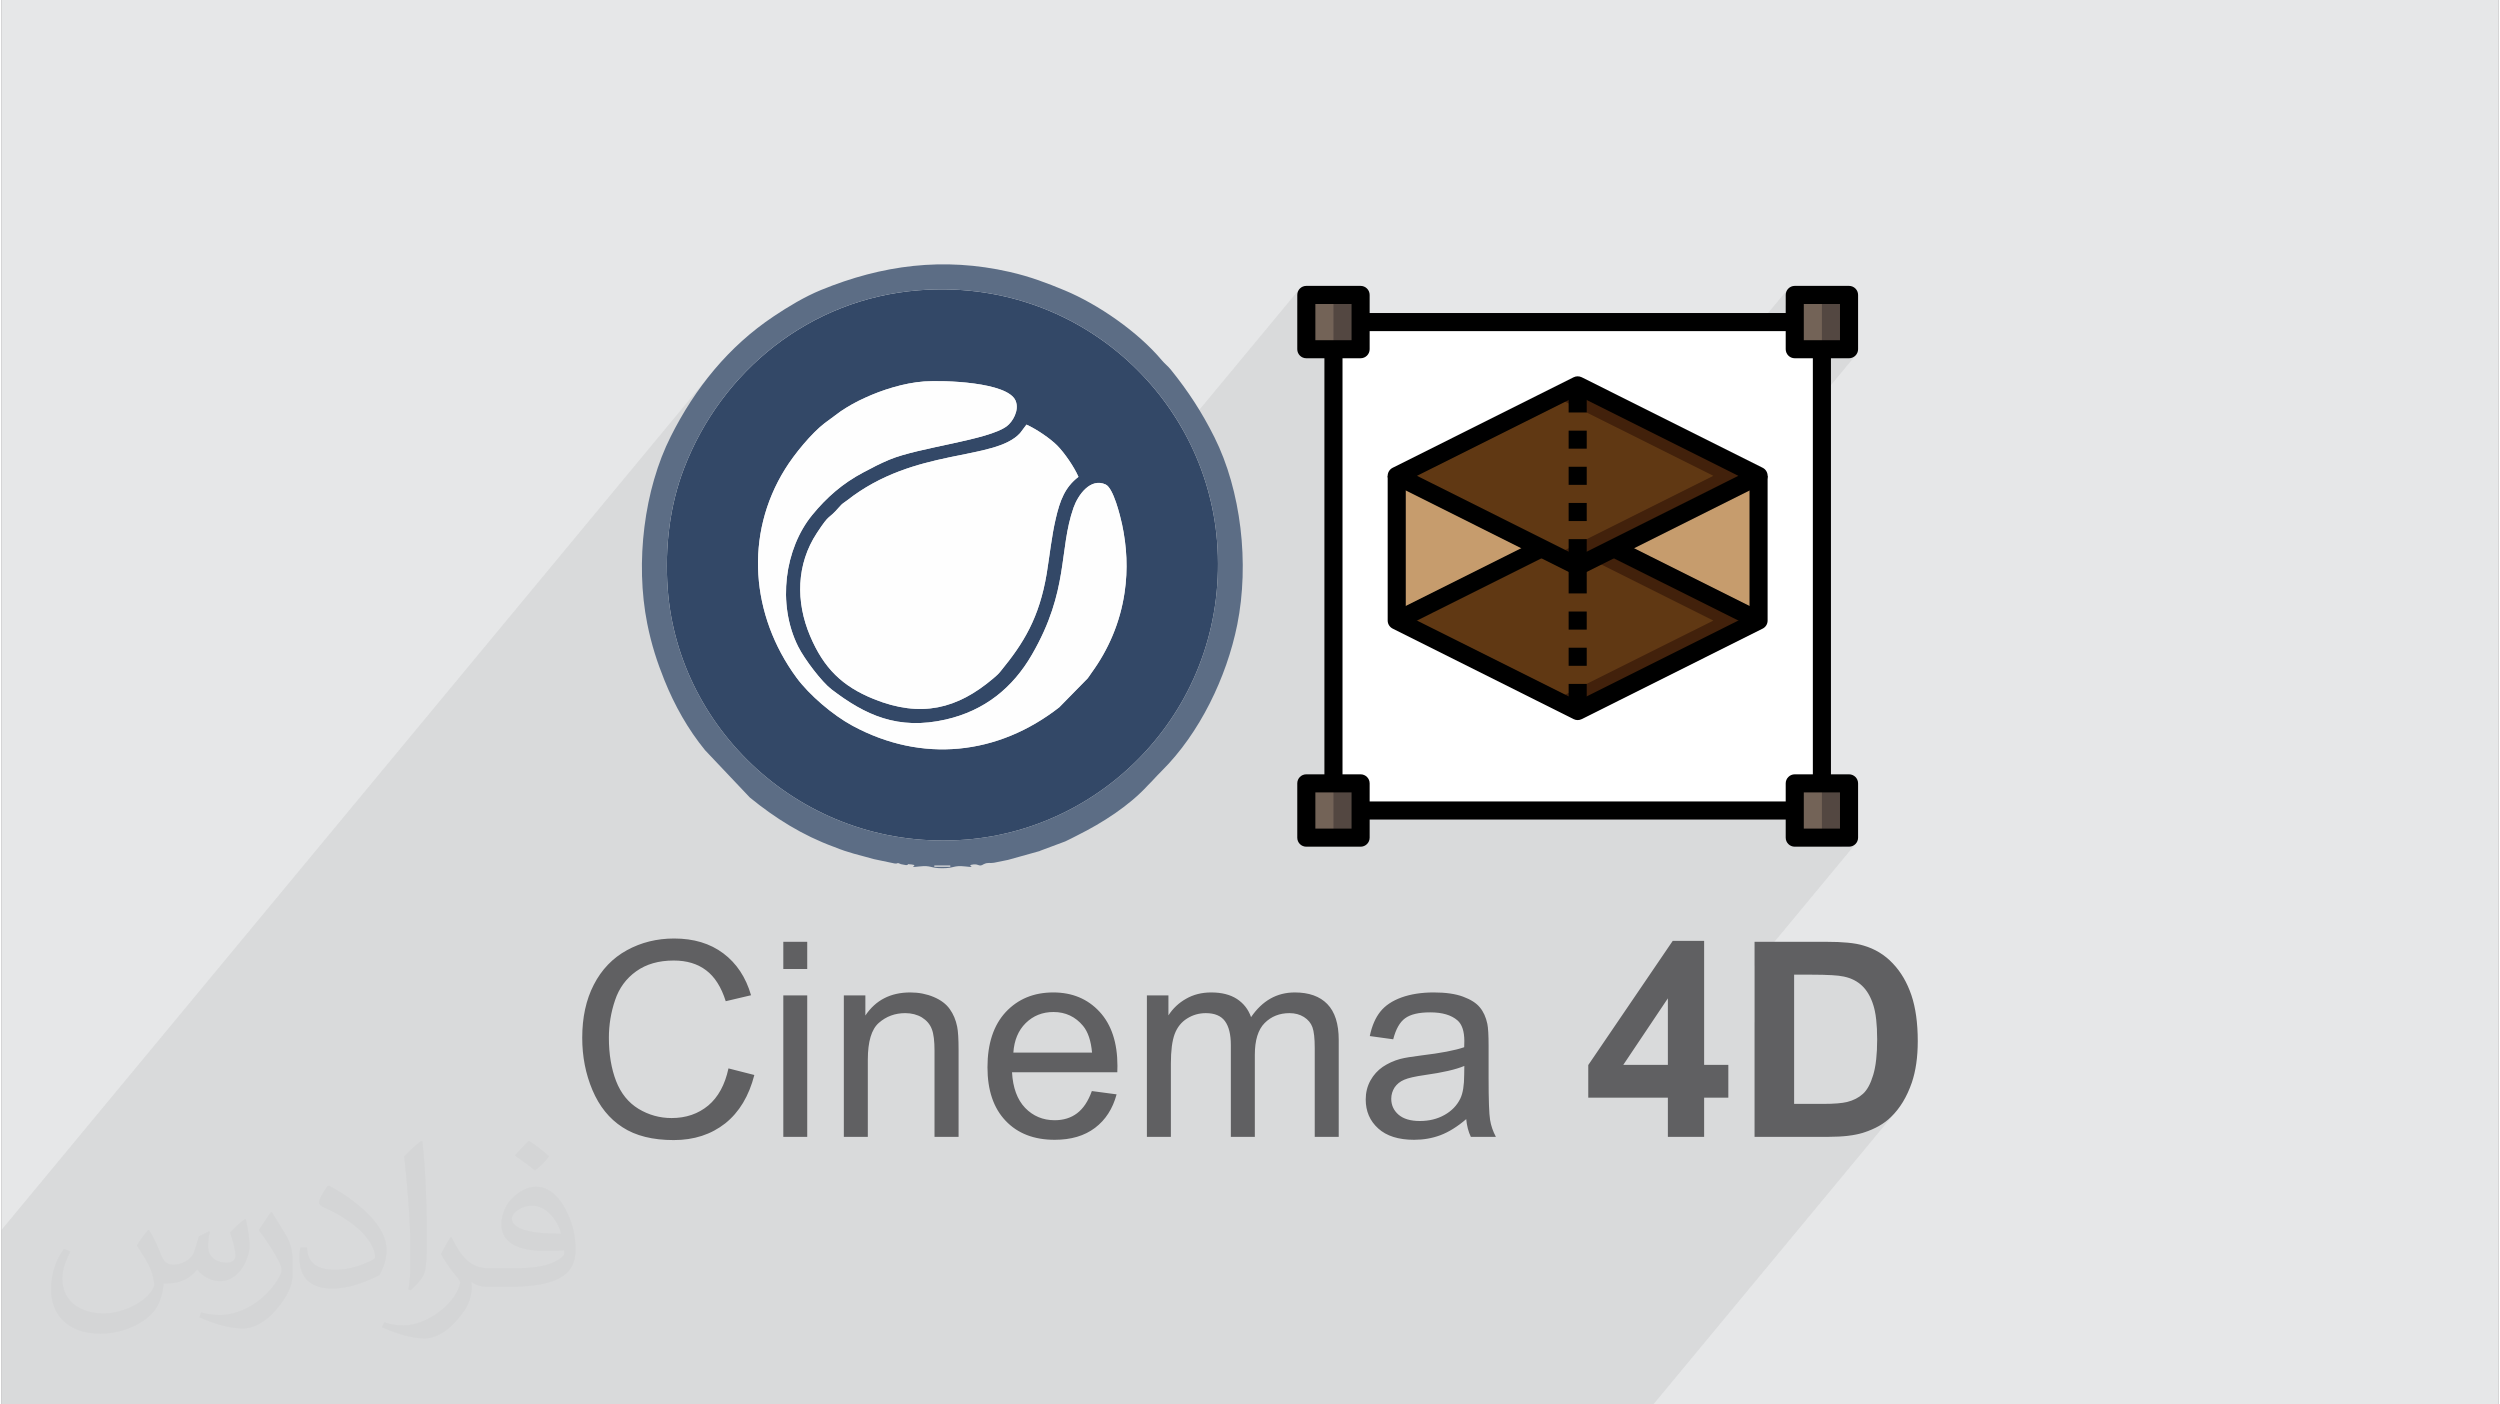
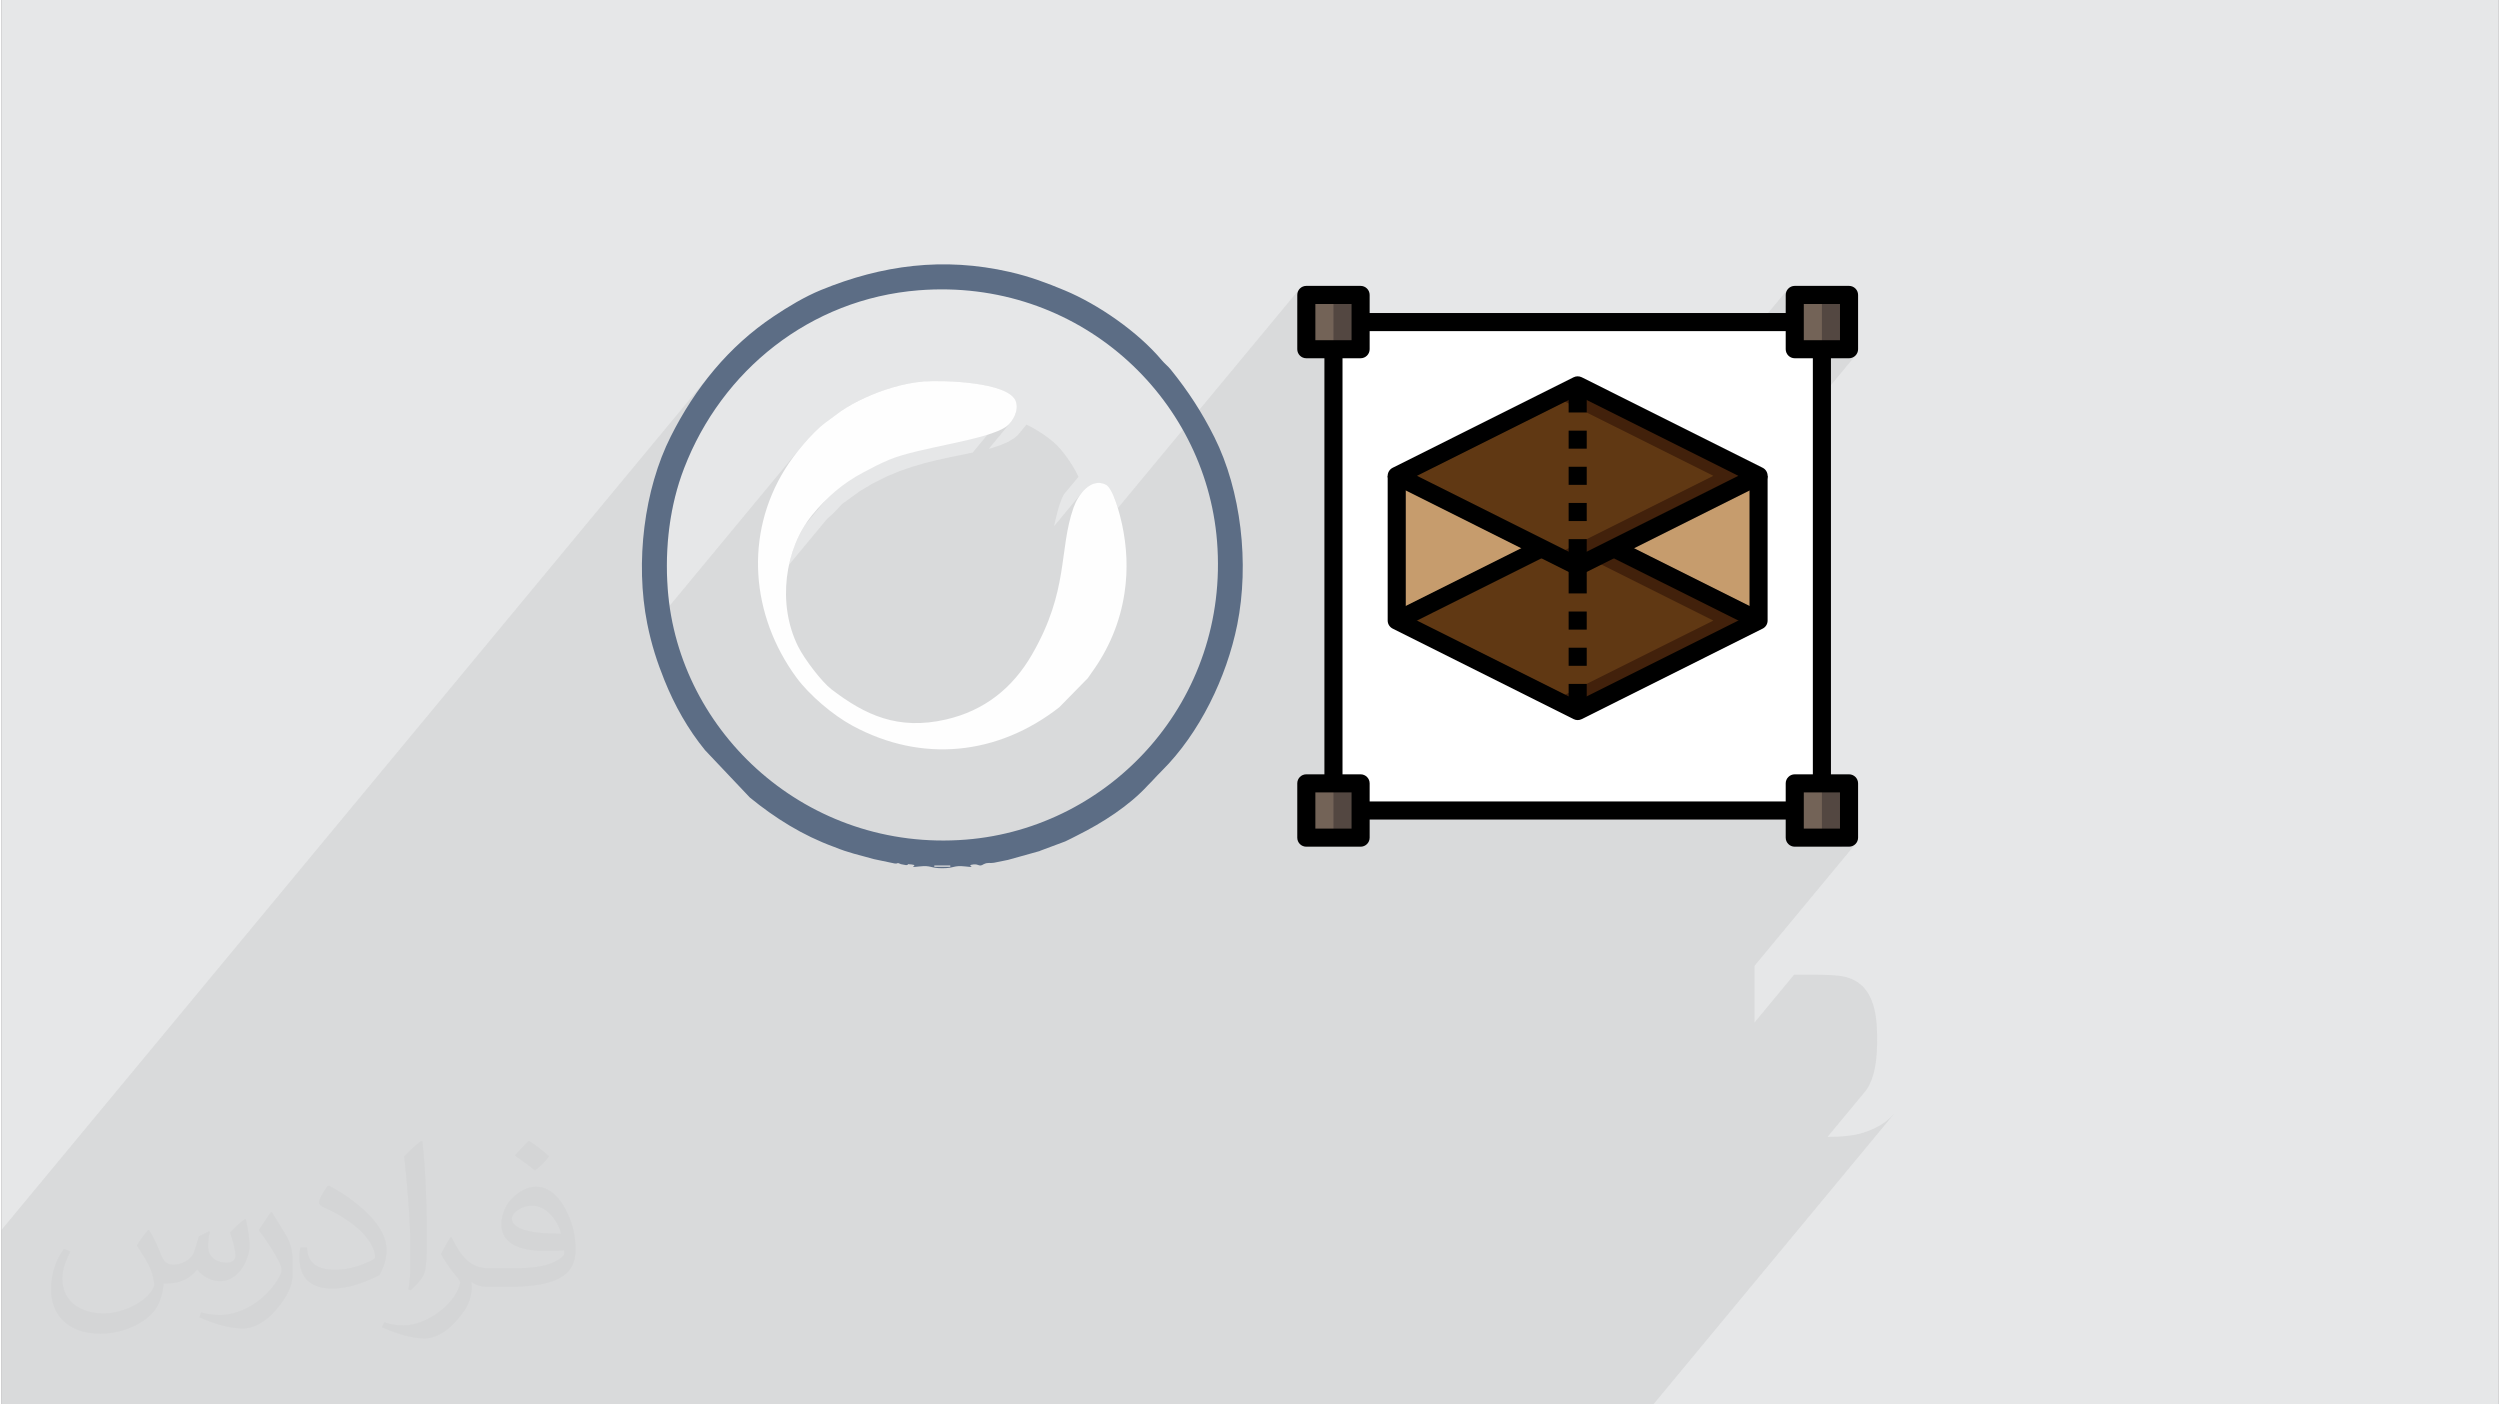
<svg xmlns="http://www.w3.org/2000/svg" xml:space="preserve" width="356px" height="200px" version="1.0" shape-rendering="geometricPrecision" text-rendering="geometricPrecision" image-rendering="optimizeQuality" fill-rule="evenodd" clip-rule="evenodd" viewBox="0 0 35600 20025">
  <rect x="0" y="0" width="35600" height="20025" fill="#808080" stroke="none" />
  <g id="Layer_x0020_1">
    <g id="_2138715463536">
      <path fill="#E6E7E8" d="M0 0l35600 0 0 20025 -35600 0 0 -20025z" />
      <path fill="#373435" fill-opacity="0.031" d="M2102 17538c67,103 111,202 155,311 31,64 48,183 198,183 44,0 107,-14 163,-45 63,-33 111,-82 135,-159l61 -201 145 -72 10 10c-19,76 -24,148 -24,206 0,169 145,233 262,233 68,0 128,-33 128,-95 0,-81 -34,-216 -78,-338 68,-68 136,-136 214,-191l12 6c34,144 53,286 53,381 0,92 -41,195 -75,263 -70,132 -194,237 -344,237 -114,0 -240,-57 -327,-163l-5 0c-83,101 -209,194 -412,194l-63 0c-10,134 -39,229 -82,313 -122,237 -480,404 -817,404 -470,0 -705,-272 -705,-632 0,-223 72,-431 184,-577l92 37c-70,134 -116,261 -116,385 0,338 274,499 591,499 293,0 657,-188 722,-404 -24,-237 -114,-348 -250,-565 42,-72 95,-144 160,-220l13 0 0 0zm5414 -1273c99,62 196,136 290,221 -53,74 -118,142 -201,201 -94,-76 -189,-142 -286,-212 66,-74 131,-146 197,-210zm51 925c-160,0 -291,105 -291,183 0,167 320,219 702,217 -48,-196 -215,-400 -411,-400zm-359 894c208,0 390,-6 528,-41 155,-39 286,-118 286,-171 0,-15 0,-31 -5,-46 -87,9 -186,9 -274,9 -281,0 -496,-64 -581,-223 -22,-43 -36,-93 -36,-148 0,-153 65,-303 181,-406 97,-84 204,-138 313,-138 196,0 354,159 463,408 60,136 101,292 101,490 0,132 -36,243 -118,326 -153,148 -434,204 -865,204l-197 0 0 0 -51 0c-106,0 -184,-19 -244,-66l-10 0c2,24 5,49 5,72 0,97 -32,220 -97,319 -192,286 -400,410 -579,410 -182,0 -405,-70 -606,-161l36 -70c66,27 155,45 279,45 325,0 751,-313 804,-617 -12,-25 -33,-58 -65,-93 -94,-113 -155,-208 -211,-307 49,-95 92,-171 134,-239l16 -2c139,282 265,445 546,445l43 0 0 0 204 0 0 0zm-1406 299c24,-130 26,-276 26,-412l0 -202c0,-377 -48,-925 -87,-1281 68,-75 163,-161 238,-219l21 6c51,449 64,971 64,1450 0,126 -5,250 -17,340 -8,114 -73,200 -214,332l-31 -14 0 0zm-1447 -596c7,177 94,317 397,317 189,0 349,-49 526,-133 31,-15 48,-33 48,-50 0,-111 -84,-257 -228,-391 -138,-126 -322,-237 -494,-311 -58,-25 -77,-52 -77,-76 0,-52 68,-159 123,-235l20 -2c196,103 416,255 579,426 148,157 240,315 240,488 0,128 -39,250 -102,361 -216,109 -446,191 -674,191 -276,0 -465,-129 -465,-434 0,-33 0,-85 12,-151l95 0 0 0zm-500 -502l172 278c63,103 121,214 121,391l0 227c0,183 -117,379 -306,572 -147,132 -278,188 -399,188 -180,0 -386,-56 -623,-159l26 -70c76,21 163,37 270,37 341,-2 690,-251 850,-556 19,-35 27,-68 27,-91 0,-35 -20,-74 -34,-109 -87,-165 -184,-315 -291,-453 56,-88 111,-173 172,-257l15 2 0 0z" />
      <path fill="#373435" fill-opacity="0.078" d="M12329 20025l-7 0 -7 0 -22 0 -2 0 -39 0 -89 0 -22 0 -22 0 -6 0 -73 0 -7 0 -20 0 -21 0 -10 0 -10 0 -20 0 -3 0 -21 0 -18 0 -4 0 -18 0 -47 0 0 0 -2 0 -59 0 -3 0 -41 0 -44 0 -170 0 0 0 -22 0 -4 0 -105 0 -83 0 -43 0 -1 0 -128 0 -38 0 -3 0 -131 0 -17 0 -66 0 -44 0 -53 0 -91 0 -62 0 -71 0 -9 0 -68 0 -2 0 -4 0 -46 0 -38 0 -32 0 -59 0 -24 0 -138 0 -44 0 -4 0 -18 0 -393 0 -472 0 -20 0 -64 0 -50 0 -18 0 -7 0 -12 0 0 0 0 0 -2 0 -7 0 -108 0 -75 0 -19 0 -35 0 -25 0 -14 0 -136 0 -17 0 -51 0 -36 0 -188 0 -56 0 -6 0 -3 0 -261 0 -5 0 -10 0 -71 0 -9 0 -156 0 -28 0 -5 0 -96 0 -141 0 -3 0 -32 0 -54 0 -214 0 0 0 -16 0 -82 0 -2 0 -50 0 -10 0 -19 0 -65 0 -23 0 -2 0 -10 0 -170 0 -31 0 -22 0 -25 0 -5 0 -52 0 -33 0 -15 0 -4 0 -16 0 -2 0 -40 0 -21 0 -21 0 0 0 -20 0 -1 0 -25 0 -1 0 -50 0 -3 0 -27 0 -71 0 -40 0 -44 0 -22 0 -129 0 -5 0 -8 0 -120 0 0 0 -22 0 -122 0 -50 0 -98 0 0 0 0 0 -4 0 -4 0 -12 0 -68 0 -123 0 0 0 -6 0 -37 0 -40 0 -13 0 -192 0 0 0 -167 0 -42 0 -162 0 -81 0 -68 0 -168 0 0 0 -25 0 0 0 -31 0 -391 0 -16 0 -36 0 -167 0 -230 0 -13 0 -39 0 -64 0 0 0 -337 0 0 0 -8 0 -253 0 -185 0 -201 0 0 0 -98 0 -926 0 -1 0 -33 0 -33 0 -243 0 0 0 -16 0 -158 0 -476 0 -184 0 0 0 -89 0 -52 0 0 0 0 0 -89 0 0 -24 0 -141 0 -1440 0 -335 0 -350 0 -200 10075 -12158 -86 113 -83 115 -79 118 -76 121 -73 123 -70 126 -66 128 -69 145 -62 150 -57 157 -50 161 -9 34 1137 -1372 -170 214 -156 226 -141 237 -125 247 -109 257 -36 99 -34 101 -30 102 -28 104 0 0 -24 105 -22 106 -19 107 0 0 -16 109 -13 109 -10 110 -7 110 0 0 -4 111 -2 112 1 111 4 113 7 112 20 191 7 49 1835 -2215 0 0 74 -90 0 0 77 -87 76 -81 1 0 75 -71 72 -60 230 -170 0 0 40 -26 0 0 40 -25 0 0 41 -25 0 0 42 -24 42 -23 1 0 43 -23 0 0 45 -22 47 -22 95 -42 100 -39 104 -37 108 -34 0 0 109 -29 111 -24 0 0 109 -18 108 -12 1 0 0 0 -1691 2040 -35 57 -57 105 -49 111 -42 115 0 0 -34 118 0 0 -15 67 506 -610 32 -39 27 -26 25 -21 29 -25 0 0 39 -39 0 0 56 -61 18 -20 14 -15 13 -12 0 0 11 -9 0 0 11 -7 0 -1 13 -8 0 0 15 -10 0 0 18 -14 0 0 183 -132 0 0 186 -111 186 -94 187 -78 185 -64 0 0 182 -53 0 0 178 -44 0 0 172 -38 0 0 165 -34 0 0 156 -32 0 0 11 -2 612 -739 15 52 1 54 -9 53 -18 51 -24 48 -29 42 -318 385 42 -11 0 0 123 -41 0 0 110 -47 0 0 94 -57 0 0 45 -40 123 -149 57 28 59 33 61 37 61 39 58 42 55 42 49 41 42 40 39 43 0 0 42 51 0 0 42 55 42 59 40 61 0 0 36 60 32 59 26 55 0 0 -209 251 -3 6 0 0 -34 76 -29 81 0 0 -25 87 -23 92 -21 95 -3 15 394 -475 56 -60 0 0 63 -47 69 -28 75 -6 78 22 41 34 39 59 36 77 0 0 33 87 0 0 25 80 2580 -3112 -12 22 -8 24 -2 26 0 156 129 -156 0 284 129 -155 0 516 44 0 214 -258 0 258 66 0 321 -387 0 258 5596 0 503 -607 -16 19 -12 22 -7 24 -3 26 0 156 129 -156 0 284 129 -155 0 516 516 0 -107 129 236 0 -107 129 107 0 26 -3 24 -7 22 -12 19 -16 -607 733 0 5366 258 0 -320 387 191 0 -213 258 471 0 -107 129 236 0 -107 129 107 0 26 -2 24 -8 22 -12 19 -15 -1438 1735 0 808 564 -681 250 0 82 1 75 1 68 2 61 3 54 4 47 4 40 6 32 6 39 9 37 12 35 13 33 16 31 17 30 19 28 22 27 23 25 25 23 28 22 30 21 33 19 34 17 38 16 39 15 42 13 45 12 51 10 54 8 60 6 64 4 69 3 73 1 79 -1 78 -3 74 -4 70 -6 66 -8 62 -10 57 -12 53 -13 49 -14 45 -16 42 -17 38 -17 35 -19 32 -20 29 -21 25 -526 635 14 0 75 -1 72 -3 68 -4 64 -7 60 -8 56 -10 52 -12 48 -14 61 -21 57 -23 54 -25 51 -26 47 -29 45 -31 41 -33 38 -35 47 -48 -3435 4146 -7 0 -210 0 -446 0 -14 0 -80 0 -366 0 -466 0 -129 0 -252 0 -368 0 -100 0 -117 0 -265 0 -81 0 -53 0 -116 0 -348 0 -321 0 -60 0 -5 0 -102 0 -117 0 0 0 -119 0 -151 0 -259 0 -21 0 -18 0 -22 0 -45 0 -22 0 -125 0 -4 0 -84 0 -44 0 -126 0 -22 0 -115 0 -121 0 -85 0 -44 0 -38 0 -275 0 -275 0 0 0 -178 0 -130 0 -20 0 -172 0 -54 0 -102 0 -223 0 -72 0 -158 0 -35 0 -147 0 -60 0 -46 0 -158 0 -39 0 -15 0 -57 0 -19 0 -38 0 -37 0 -16 0 -46 0 -14 0 -82 0 -33 0 -34 0 -79 0 -12 0 -281 0 -11 0 -127 0 -311 0 -196 0 -102 0 -43 0 -118 0 -15 0 -24 0 -49 0 -9 0 -71 0 -38 0 -1 0 -50 0 -10 0 -29 0 -78 0 0 0 -44 0 -38 0 -51 0 -80 0 -23 0 -127 0 -8 0 -1 0 -15 0 -40 0 -11 0 -33 0 -45 0 -77 0 -42 0 -6 0 0 0 -26 0 -38 0 -47 0 -22 0 -81 0 -44 0 -4 0 -56 0 -29 0 -14 0 -25 0 -13 0 -47 0 -88 0 -4 0 -14 0 -133 0 -81 0 -8 0 -14 0 -4 0 -63 0 -28 0 -6 0 -14 0zm-1113 -11918l726 -876 -726 876zm3242 -2393l-30 -48 -46 -42 -62 -37 -74 -32 -84 -28 -93 -23 -99 -20 0 0 -103 -16 0 0 -105 -12 -105 -9 -102 -7 -98 -4 0 0 -92 -2 0 0 -83 0 0 0 -72 2 0 0 -59 3" />
      <g>
-         <path fill="#606062" fill-rule="nonzero" d="M10364 15233l369 94c-77,301 -216,531 -415,690 -201,158 -445,238 -734,238 -299,0 -543,-60 -731,-183 -188,-121 -330,-298 -428,-529 -98,-232 -146,-480 -146,-746 0,-289 54,-542 165,-757 111,-216 268,-380 472,-492 204,-112 429,-167 673,-167 279,0 513,70 702,212 189,142 321,341 395,597l-361 85c-63,-201 -157,-349 -280,-441 -122,-93 -276,-139 -462,-139 -213,0 -392,51 -535,154 -143,102 -244,240 -301,412 -59,173 -88,352 -88,535 0,236 35,442 103,618 69,177 176,308 320,396 145,87 302,131 471,131 206,0 379,-60 522,-178 142,-119 239,-296 289,-530l0 0zm782 -1417l0 -388 341 0 0 388 -341 0zm0 2393l0 -2017 341 0 0 2017 -341 0zm863 0l0 -2017 307 0 0 287c147,-220 361,-329 640,-329 122,0 233,22 335,65 102,43 178,101 228,172 51,71 87,155 106,252 13,63 20,174 20,332l0 1238 -343 0 0 -1225c0,-140 -12,-244 -39,-312 -26,-69 -74,-124 -141,-166 -67,-40 -147,-61 -238,-61 -144,0 -270,46 -375,138 -106,92 -158,268 -158,526l0 1100 -342 0zm3536 -653l353 47c-55,205 -158,365 -308,478 -151,114 -342,170 -575,170 -294,0 -528,-90 -699,-271 -173,-181 -259,-436 -259,-762 0,-338 87,-601 260,-788 175,-187 401,-280 678,-280 269,0 489,91 659,274 170,183 256,442 256,773 0,21 -1,51 -2,91l-1501 0c12,221 75,391 187,508 112,116 253,176 421,176 125,0 232,-33 319,-99 89,-67 159,-172 211,-317l0 0zm-1119 -548l1122 0c-15,-169 -58,-296 -128,-381 -109,-131 -250,-198 -422,-198 -157,0 -289,53 -396,158 -106,105 -164,245 -176,421l0 0zm1904 1201l0 -2017 307 0 0 285c63,-98 147,-178 252,-237 104,-60 224,-90 358,-90 149,0 271,31 367,93 94,62 162,147 201,259 161,-235 368,-352 624,-352 201,0 356,55 463,165 109,112 163,282 163,512l0 1382 -342 0 0 -1269c0,-136 -11,-234 -33,-295 -22,-60 -63,-108 -121,-145 -59,-37 -128,-55 -206,-55 -142,0 -260,47 -354,141 -94,95 -140,246 -140,453l0 1170 -342 0 0 -1309c0,-151 -28,-265 -84,-341 -56,-76 -147,-114 -273,-114 -96,0 -185,25 -266,76 -81,50 -141,124 -178,222 -36,97 -54,238 -54,421l0 1045 -342 0 0 0zm4553 -253c-127,109 -249,184 -367,229 -117,44 -242,66 -377,66 -221,0 -392,-54 -510,-161 -120,-108 -179,-246 -179,-414 0,-98 22,-188 67,-270 45,-81 105,-146 176,-195 74,-49 155,-87 246,-112 68,-18 169,-34 305,-51 276,-33 480,-72 610,-117 1,-47 2,-77 2,-89 0,-138 -33,-237 -97,-293 -88,-77 -218,-115 -390,-115 -162,0 -280,28 -357,84 -77,56 -133,156 -170,300l-334 -46c30,-144 80,-260 150,-348 70,-88 171,-155 303,-203 131,-47 285,-71 459,-71 171,0 312,20 420,61 108,40 188,91 238,153 51,61 86,139 106,233 12,58 18,162 18,314l0 453c0,317 7,517 21,602 13,84 42,165 83,243l-357 0c-35,-72 -57,-157 -66,-253l0 0zm-27 -758c-125,52 -310,94 -559,129 -142,20 -242,43 -299,68 -59,25 -104,62 -136,109 -31,49 -48,103 -48,162 0,91 35,167 104,227 70,60 171,90 304,90 131,0 248,-28 351,-86 102,-57 178,-135 226,-234 37,-77 55,-190 55,-340l2 -125 0 0zm2902 1011l0 -559 -1135 0 0 -465 1204 -1770 448 0 0 1768 345 0 0 467 -345 0 0 559 -517 0zm0 -1026l0 -949 -636 949 636 0zm1236 -1755l1024 0c232,0 408,16 528,53 163,47 303,132 419,255 117,123 204,273 265,452 60,177 91,396 91,656 0,230 -29,427 -85,592 -70,203 -169,367 -298,491 -97,96 -228,170 -394,223 -124,39 -288,59 -495,59l-1055 0 0 -2781 0 0zm564 469l0 1842 416 0c157,0 269,-10 339,-27 91,-23 166,-61 226,-116 60,-54 109,-144 146,-268 38,-124 57,-294 57,-509 0,-215 -19,-380 -57,-495 -37,-115 -90,-204 -158,-269 -69,-65 -154,-109 -260,-131 -77,-18 -231,-27 -459,-27l-250 0 0 0z" />
        <g>
          <g>
-             <path fill="#334867" d="M15354 6799c-194,148 -264,340 -323,593 -59,252 -87,524 -129,783 -106,638 -334,999 -650,1385 -42,54 -63,70 -114,114 -509,431 -1026,566 -1704,292 -445,-181 -709,-434 -906,-899 -207,-488 -196,-1023 97,-1468 198,-301 143,-168 317,-368 54,-62 58,-54 113,-96 967,-761 2100,-557 2468,-961l90 -120c145,66 342,200 442,302 102,104 239,303 299,443l0 0zm-2203 -1360c278,-20 1196,7 1307,275 57,137 -44,302 -126,363 -265,199 -1250,299 -1674,477 -131,55 -248,115 -372,182 -293,155 -521,354 -728,607 -391,478 -503,1266 -202,1872 92,185 340,509 476,613 481,368 948,587 1631,431 554,-127 955,-452 1229,-927 530,-917 379,-1487 592,-2094 66,-184 243,-430 458,-330 111,52 207,445 233,564 69,320 86,646 37,975 -63,429 -230,814 -471,1145 -25,34 -30,47 -55,79l-405 413c-874,683 -1958,801 -2951,262 -280,-152 -615,-438 -797,-686 -650,-887 -744,-2037 -161,-2973 134,-216 378,-511 563,-653l230 -170c107,-71 214,-133 341,-190 244,-113 560,-214 845,-235l0 0zm-3653 2959c153,2055 1994,3753 4253,3573 2064,-165 3760,-1983 3579,-4254 -165,-2064 -1984,-3758 -4255,-3578 -1549,123 -2809,1146 -3344,2538 -202,524 -277,1123 -233,1721z" />
-             <path fill="#FEFEFE" d="M15354 6799c-60,-140 -197,-338 -299,-443 -100,-102 -297,-236 -442,-302l-90 120c-368,404 -1501,200 -2468,961 -55,42 -59,34 -113,96 -174,200 -119,67 -317,368 -293,445 -304,980 -97,1468 197,465 461,718 906,899 678,274 1195,139 1704,-292 51,-44 72,-60 114,-113 316,-387 544,-748 650,-1386 42,-259 70,-531 129,-783 59,-253 129,-445 323,-593l0 0z" />
            <path fill="#5C6D85" d="M13299 12340l228 0 0 19 -228 0 0 -19zm705 -19l0 0zm-1181 0l0 0zm-3325 -3923c-44,-599 31,-1197 233,-1721 535,-1392 1795,-2415 3344,-2538 2271,-180 4090,1514 4255,3578 181,2271 -1515,4089 -3579,4254 -2259,180 -4100,-1518 -4253,-3573zm3325 3923l73 14c58,-4 -17,-21 76,-10 124,13 -81,51 110,29 180,-20 150,25 331,25 183,0 152,-45 332,-25 190,22 -15,-16 111,-29 83,-9 78,41 148,-4 64,-30 86,-9 145,-20l187 -38c3,0 8,-2 11,-2l455 -127c2,-1 7,-4 9,-5l354 -132c60,-27 114,-57 178,-89 354,-176 735,-420 1002,-712l47 -48c3,-4 6,-7 10,-10 2,-3 6,-7 9,-10 48,-53 80,-85 130,-136 540,-536 926,-1335 1077,-2085 175,-873 55,-1913 -326,-2674 -178,-356 -374,-656 -620,-961 -42,-53 -85,-82 -130,-136 -339,-405 -909,-798 -1385,-996 -255,-106 -488,-195 -784,-263 -943,-215 -1818,-99 -2690,258 -234,96 -467,237 -672,374 -645,430 -1122,1022 -1469,1712 -381,754 -510,1799 -336,2671 61,304 141,547 244,804 147,365 337,702 580,1000l639 675c361,295 753,540 1195,702 2,1 7,3 9,3 208,86 346,111 563,173l295 62c65,8 22,-22 92,10l0 0z" />
            <path fill="#FEFEFE" d="M13151 5439c-285,21 -601,122 -845,235 -127,57 -234,119 -341,190l-230 170c-185,142 -429,437 -563,653 -583,936 -489,2086 161,2973 182,248 517,534 797,686 993,539 2077,421 2951,-262l405 -413c25,-32 30,-45 55,-79 241,-331 408,-716 471,-1145 49,-329 32,-655 -37,-975 -26,-119 -122,-512 -233,-564 -215,-100 -393,146 -458,330 -213,607 -62,1177 -592,2094 -274,475 -675,800 -1229,927 -683,156 -1150,-63 -1631,-431 -136,-104 -384,-428 -476,-613 -301,-606 -189,-1394 202,-1872 207,-253 435,-452 728,-607 124,-67 241,-127 372,-182 424,-178 1409,-278 1674,-477 82,-61 183,-226 126,-363 -111,-268 -1029,-295 -1308,-275l1 0z" />
          </g>
          <g>
            <path fill="white" fill-rule="nonzero" d="M18990 11556l6964 0 0 -6964 -6964 0 0 6964z" />
            <path fill="#534741" fill-rule="nonzero" d="M25567 4979l774 0 0 -774 -774 0 0 774z" />
            <path fill="#534741" fill-rule="nonzero" d="M18603 4979l774 0 0 -774 -774 0 0 774z" />
            <path fill="#736357" fill-rule="nonzero" d="M18603 4979l387 0 0 -774 -387 0 0 774z" />
            <path fill="#534741" fill-rule="nonzero" d="M18603 11943l774 0 0 -774 -774 0 0 774z" />
            <path fill="#736357" fill-rule="nonzero" d="M18603 11943l387 0 0 -774 -387 0 0 774z" />
            <path fill="#534741" fill-rule="nonzero" d="M25567 11943l774 0 0 -774 -774 0 0 774z" />
            <path fill="#736357" fill-rule="nonzero" d="M25567 11943l387 0 0 -774 -387 0 0 774z" />
            <path fill="#736357" fill-rule="nonzero" d="M25567 4979l387 0 0 -774 -387 0 0 774z" />
            <path fill="#C69C6D" fill-rule="nonzero" d="M19892 6784l0 2064 2064 -1032 -2064 -1032z" />
            <path fill="#C69C6D" fill-rule="nonzero" d="M25051 6784l0 2064 -2063 -1032 2063 -1032z" />
            <path fill="#42210B" fill-rule="nonzero" d="M19892 8848l2580 -1290 2579 1290 -2579 1290 -2580 -1290z" />
            <path fill="#603813" fill-rule="nonzero" d="M19892 8848l2257 1128 2257 -1128 -2257 -1129 -2257 1129z" />
            <path fill="#42210B" fill-rule="nonzero" d="M19892 6784l2580 -1289 2579 1289 -2579 1290 -2580 -1290z" />
            <path fill="#603813" fill-rule="nonzero" d="M19892 6784l2257 1129 2257 -1129 -2257 -1128 -2257 1128z" />
            <path fill="black" fill-rule="nonzero" d="M22472 8203c-20,0 -40,-4 -58,-13l-2579 -1290c-44,-22 -72,-67 -72,-116 0,-49 28,-93 72,-115l2579 -1290c36,-18 79,-18 116,0l2579 1290c44,22 71,66 71,115 0,49 -27,94 -71,116l-2579 1290c-19,9 -38,13 -58,13zm-2291 -1419l2291 1146 2291 -1146 -2291 -1145 -2291 1145z" />
            <path fill="black" fill-rule="nonzero" d="M22930 7932l115 -231 2064 1032 -115 230 -2064 -1031z" />
            <path fill="black" fill-rule="nonzero" d="M19835 8732l2063 -1031 116 230 -2064 1032 -115 -231z" />
            <path fill="black" fill-rule="nonzero" d="M22472 10267c-20,0 -40,-5 -58,-14l-2579 -1290c-44,-22 -72,-66 -72,-115l0 -2064 258 0 0 1984 2451 1225 2450 -1225 0 -1984 258 0 0 2064c0,49 -27,93 -71,115l-2579 1290c-19,9 -38,14 -58,14z" />
            <path fill="black" fill-rule="nonzero" d="M22343 8461l258 0 0 -387 -258 0 0 387z" />
            <path fill="black" fill-rule="nonzero" d="M22343 8977l258 0 0 -258 -258 0 0 258z" />
            <path fill="black" fill-rule="nonzero" d="M22343 9493l258 0 0 -258 -258 0 0 258z" />
            <path fill="black" fill-rule="nonzero" d="M22343 10138l258 0 0 -387 -258 0 0 387z" />
            <path fill="black" fill-rule="nonzero" d="M22343 5881l258 0 0 -386 -258 0 0 386z" />
            <path fill="black" fill-rule="nonzero" d="M22343 6397l258 0 0 -257 -258 0 0 257z" />
            <path fill="black" fill-rule="nonzero" d="M22343 6913l258 0 0 -258 -258 0 0 258z" />
            <path fill="black" fill-rule="nonzero" d="M22343 7429l258 0 0 -258 -258 0 0 258z" />
            <path fill="black" fill-rule="nonzero" d="M22343 8074l258 0 0 -387 -258 0 0 387z" />
            <path fill="black" fill-rule="nonzero" d="M19377 5108l-774 0c-72,0 -129,-58 -129,-129l0 -774c0,-71 57,-129 129,-129l774 0c71,0 129,58 129,129l0 774c0,71 -58,129 -129,129zm-645 -258l516 0 0 -516 -516 0 0 516z" />
            <path fill="black" fill-rule="nonzero" d="M19377 12072l-774 0c-72,0 -129,-57 -129,-129l0 -774c0,-71 57,-129 129,-129l774 0c71,0 129,58 129,129l0 774c0,72 -58,129 -129,129zm-645 -258l516 0 0 -516 -516 0 0 516z" />
            <path fill="black" fill-rule="nonzero" d="M26341 12072l-774 0c-71,0 -129,-57 -129,-129l0 -774c0,-71 58,-129 129,-129l774 0c71,0 129,58 129,129l0 774c0,72 -58,129 -129,129zm-645 -258l516 0 0 -516 -516 0 0 516z" />
            <path fill="black" fill-rule="nonzero" d="M26341 5108l-774 0c-71,0 -129,-58 -129,-129l0 -774c0,-71 58,-129 129,-129l774 0c71,0 129,58 129,129l0 774c0,71 -58,129 -129,129zm-645 -258l516 0 0 -516 -516 0 0 516z" />
            <path fill="black" fill-rule="nonzero" d="M19377 4721l6190 0 0 -258 -6190 0 0 258z" />
            <path fill="black" fill-rule="nonzero" d="M25825 11169l258 0 0 -6190 -258 0 0 6190z" />
            <path fill="black" fill-rule="nonzero" d="M19377 11685l6190 0 0 -258 -6190 0 0 258z" />
            <path fill="black" fill-rule="nonzero" d="M18861 11169l258 0 0 -6190 -258 0 0 6190z" />
          </g>
        </g>
      </g>
    </g>
  </g>
</svg>